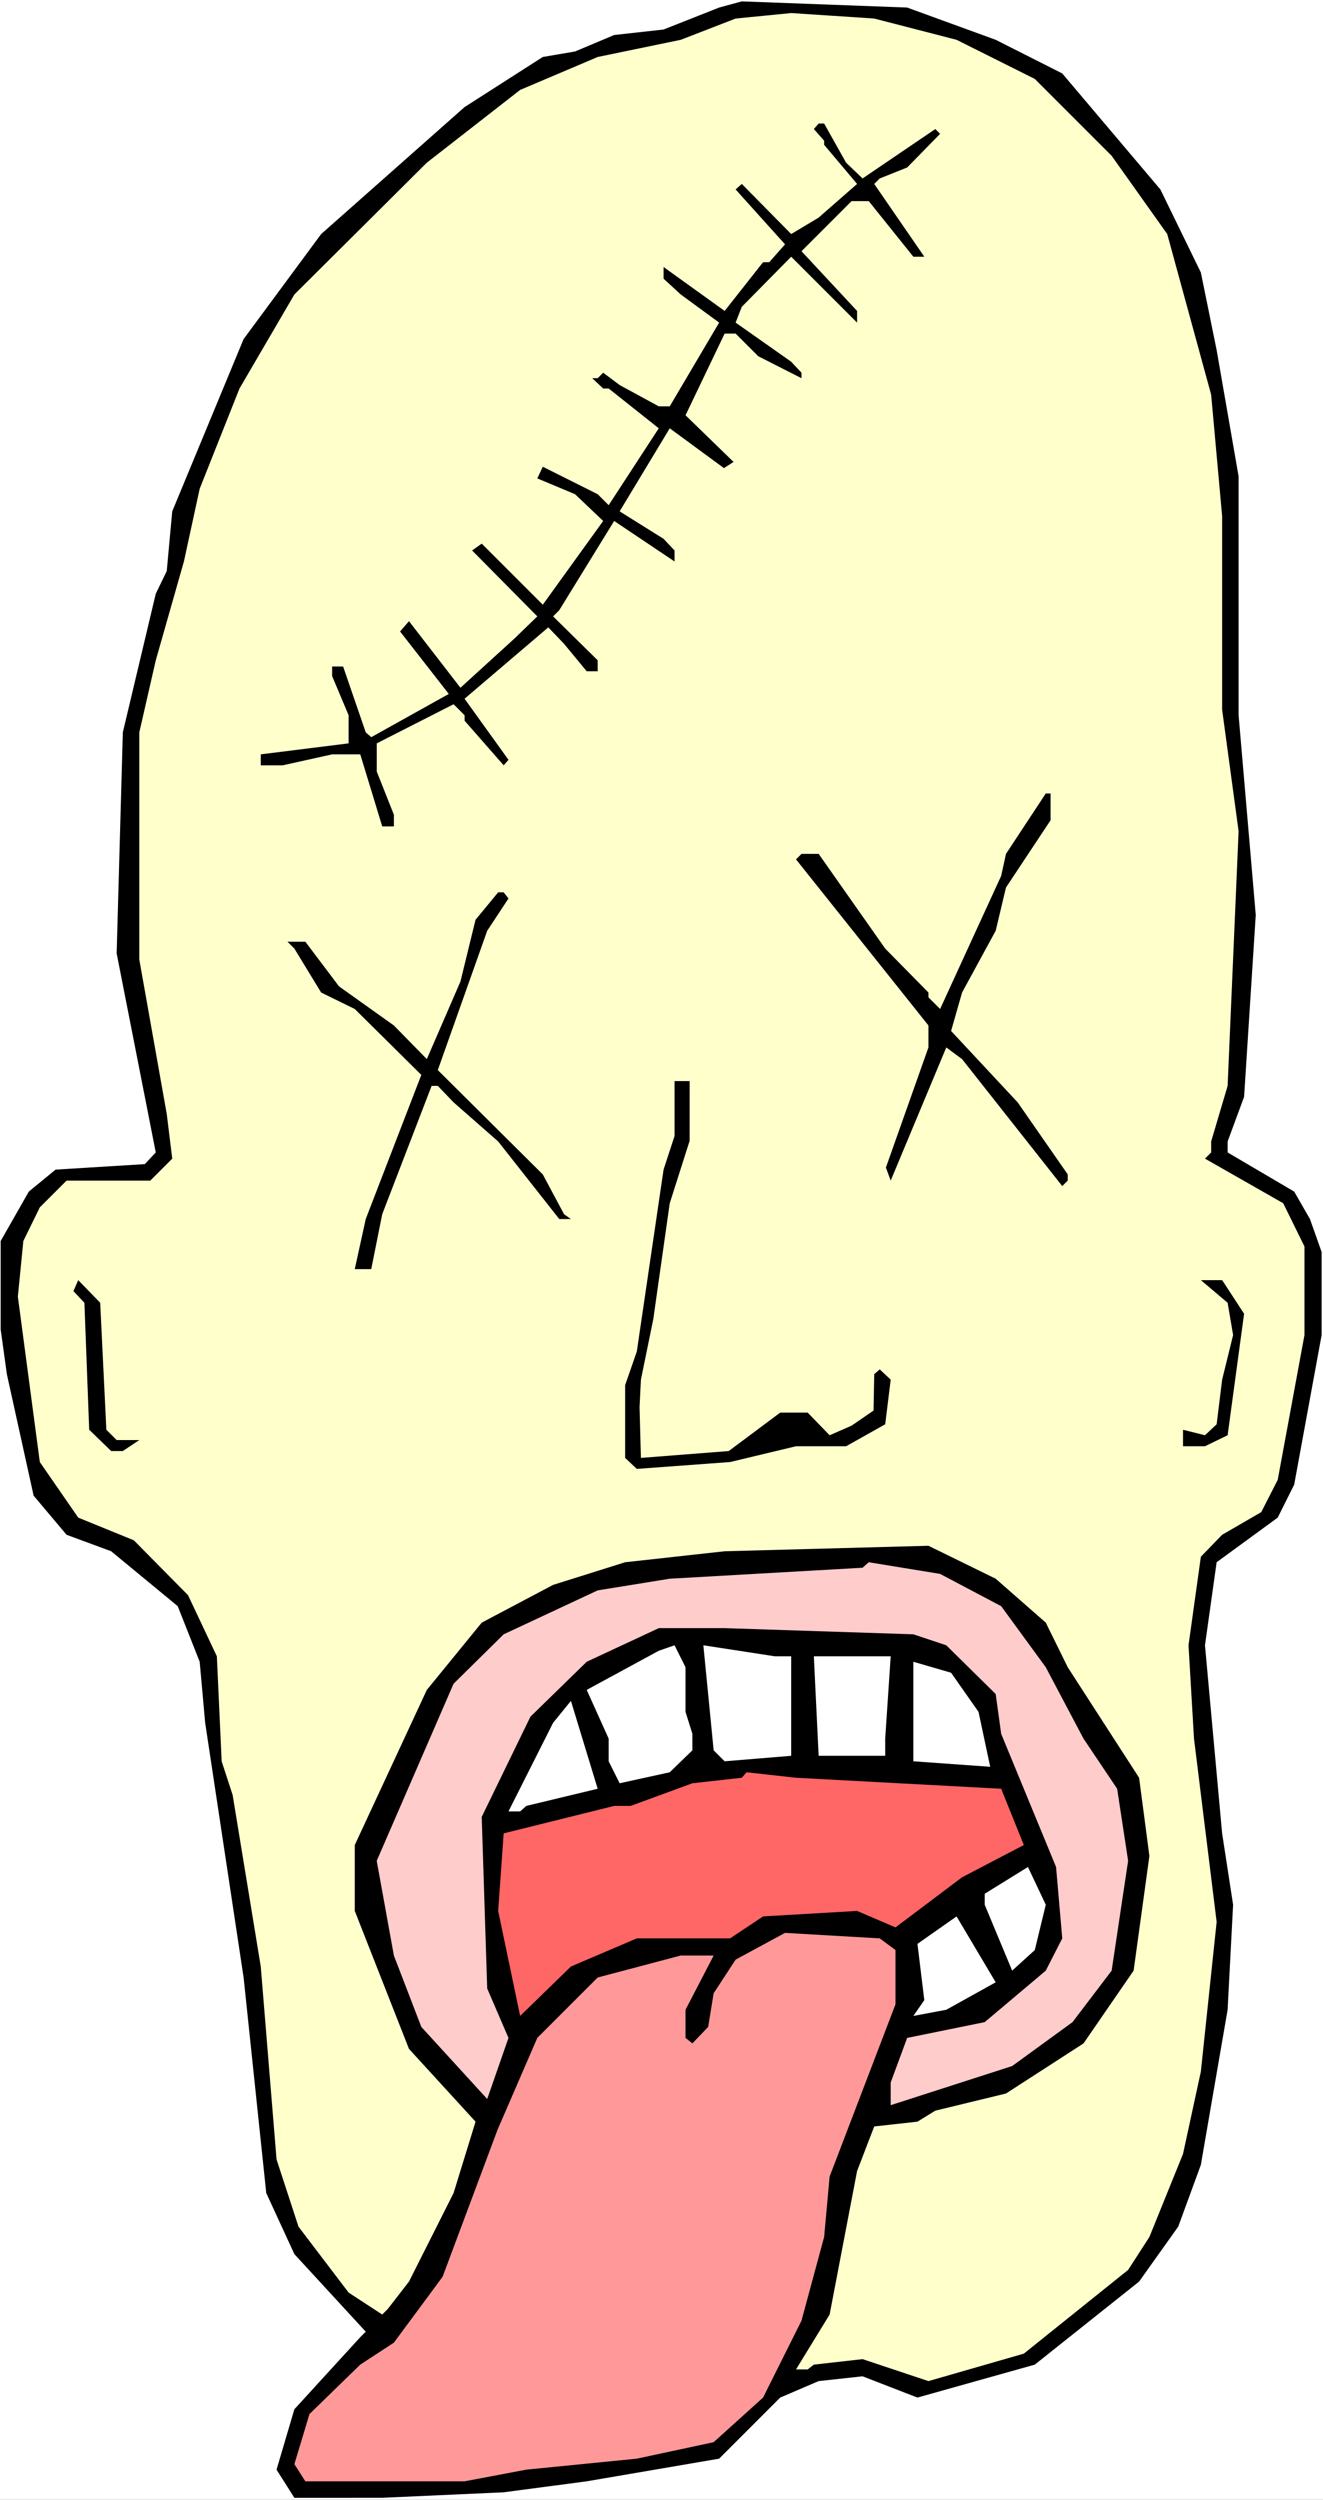
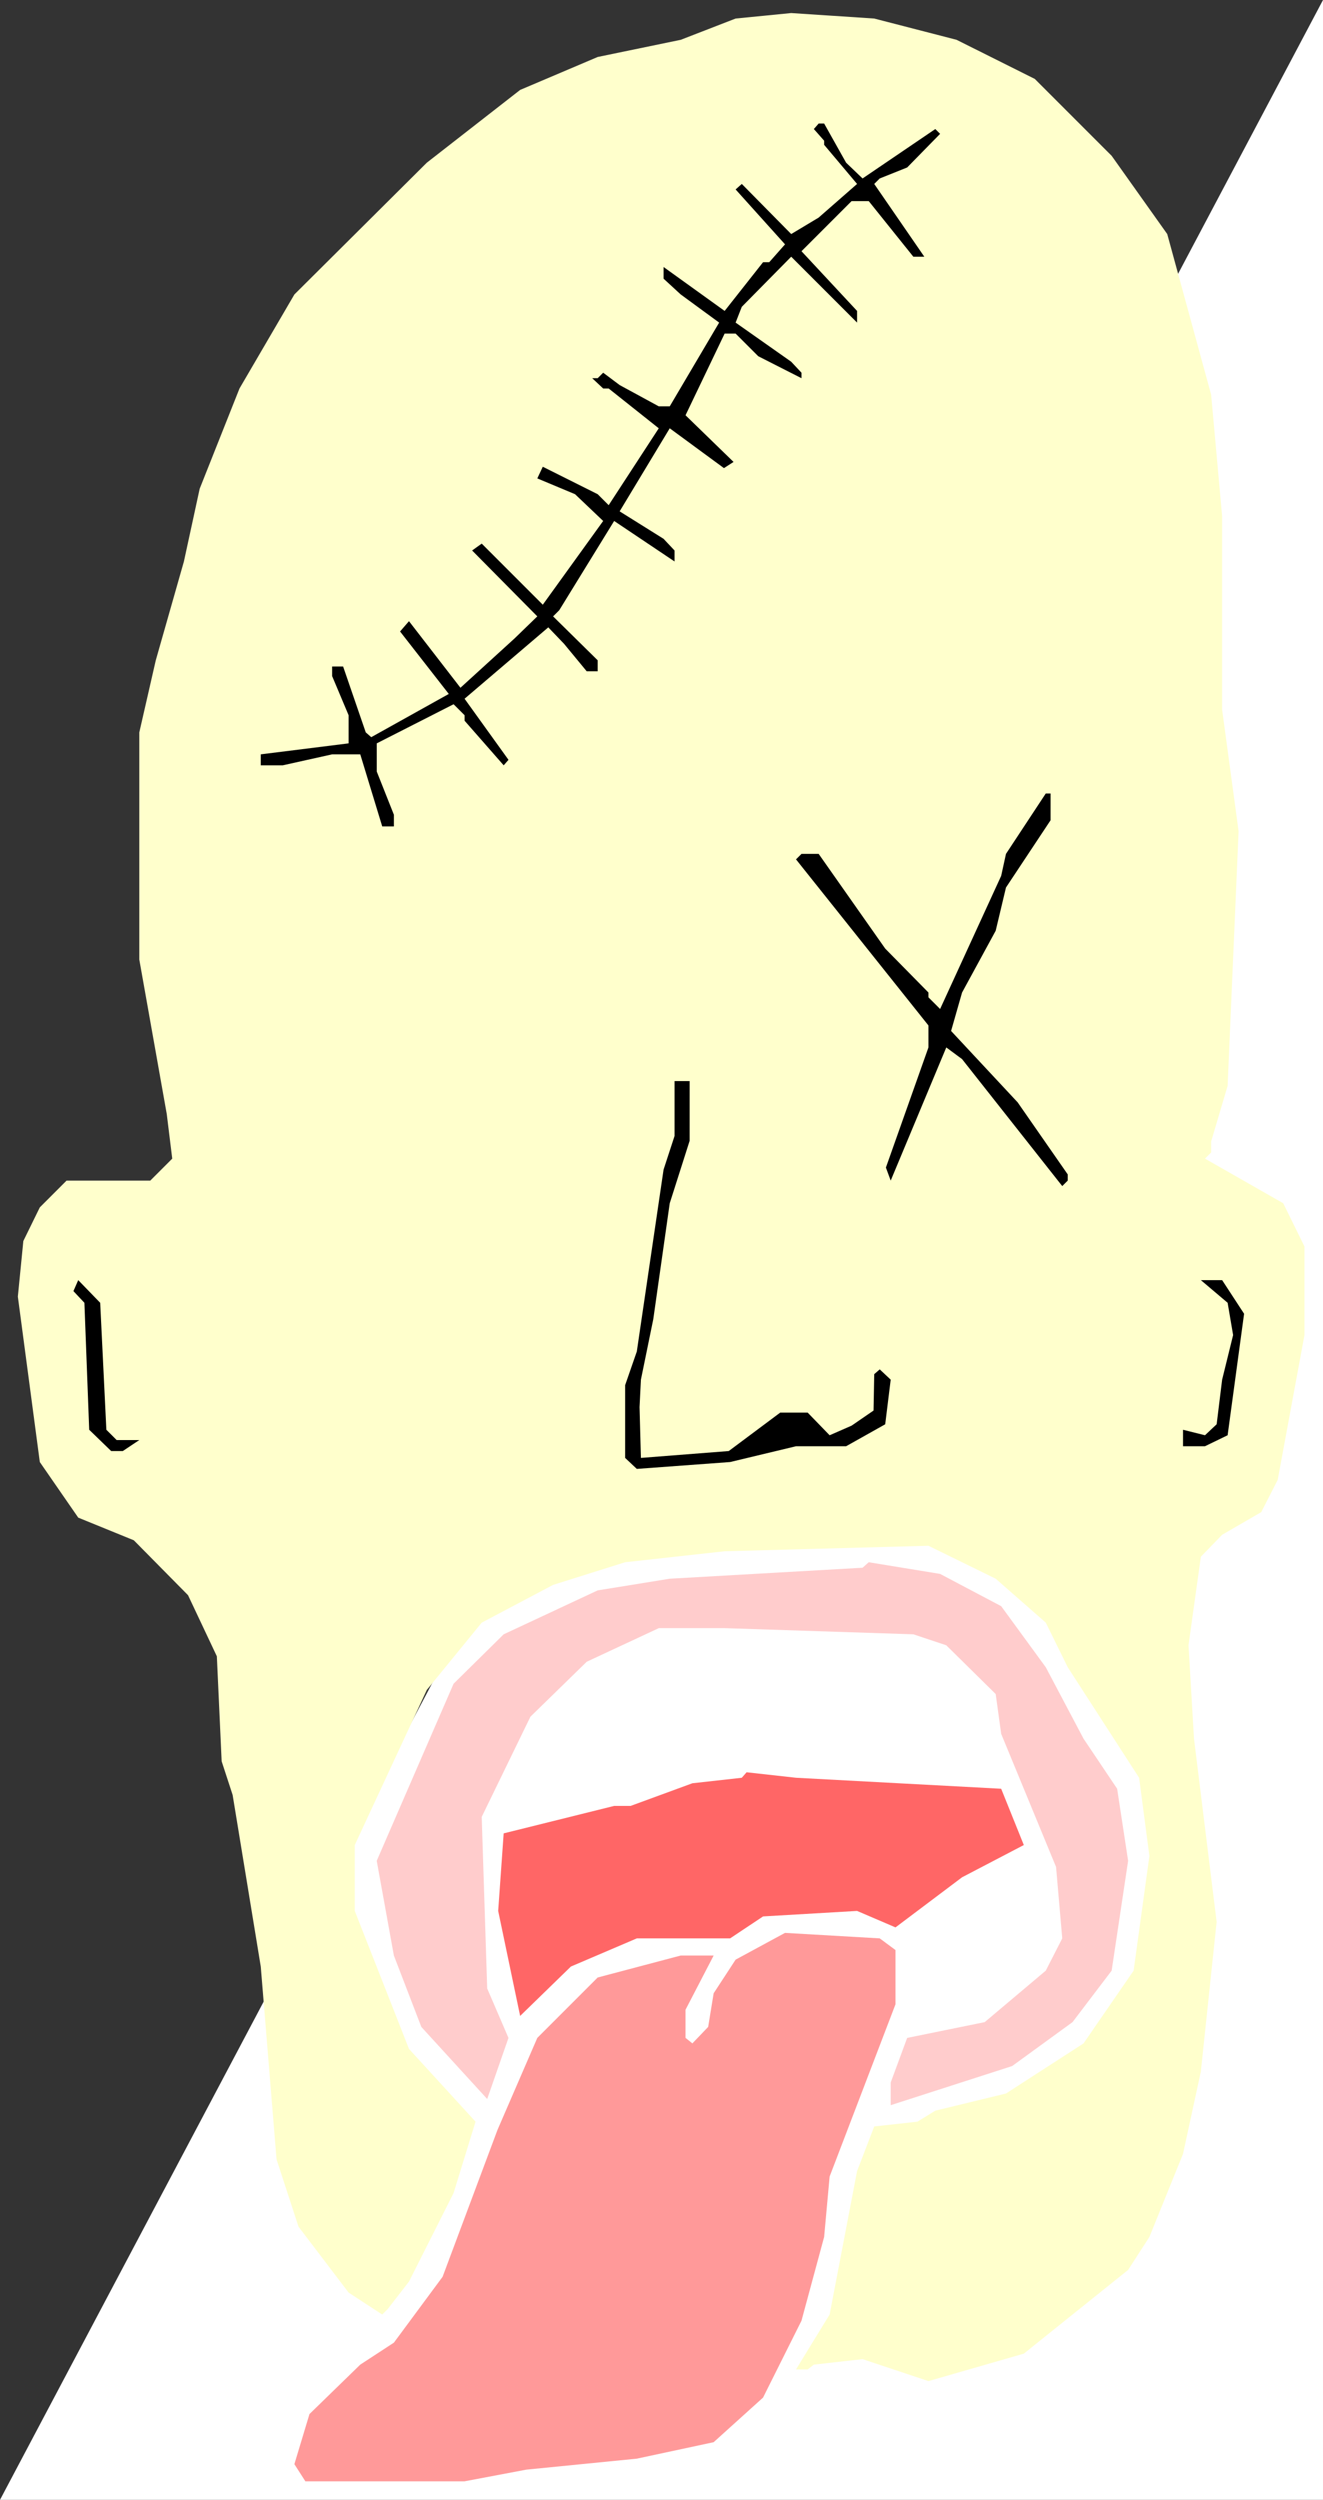
<svg xmlns="http://www.w3.org/2000/svg" xmlns:ns1="http://sodipodi.sourceforge.net/DTD/sodipodi-0.dtd" xmlns:ns2="http://www.inkscape.org/namespaces/inkscape" version="1.0" width="82.444mm" height="155.711mm" id="svg19" ns1:docname="Head 03.wmf">
  <rect width="100%" height="100%" fill="#333333" stroke="none" />
  <ns1:namedview id="namedview19" pagecolor="#ffffff" bordercolor="#000000" borderopacity="0.25" ns2:showpageshadow="2" ns2:pageopacity="0.0" ns2:pagecheckerboard="0" ns2:deskcolor="#d1d1d1" ns2:document-units="mm" />
  <defs id="defs1">
    <pattern id="WMFhbasepattern" patternUnits="userSpaceOnUse" width="6" height="6" x="0" y="0" />
  </defs>
-   <path style="fill:#ffffff;fill-opacity:1;fill-rule:evenodd;stroke:none" d="M 0,588.515 H 311.601 V 0 H 0 Z" id="path1" />
-   <path style="fill:#000000;fill-opacity:1;fill-rule:evenodd;stroke:none" d="m 234.509,9.372 15.677,7.918 23.111,27.309 9.536,19.553 3.717,18.26 5.172,29.733 v 56.234 l 4.04,47.023 -2.748,42.822 -3.879,10.503 v 2.585 l 15.677,9.211 3.717,6.464 2.748,7.756 v 19.553 l -6.465,35.227 -3.879,7.756 -14.384,10.503 -2.748,19.553 4.04,44.276 2.586,16.805 -1.293,24.723 -6.303,36.52 -5.333,14.543 -9.212,12.927 -24.566,19.553 -27.637,7.756 -12.93,-5.009 -10.344,1.131 -9.051,3.878 -14.384,14.382 -31.192,5.333 -19.556,2.585 -28.607,1.293 H 69.334 l -4.202,-6.625 4.202,-14.22 15.515,-16.967 1.293,-1.293 -16.808,-18.26 -6.626,-14.382 -5.333,-50.74 -9.051,-59.95 L 47.031,391.212 41.859,378.123 26.182,365.196 15.677,361.318 7.919,352.107 1.616,323.505 0.162,313.002 v -20.845 l 6.626,-11.635 6.303,-5.171 21.01,-1.293 2.586,-2.747 -9.212,-46.861 1.455,-52.032 7.758,-32.641 2.586,-5.333 1.293,-14.058 16.808,-40.559 18.263,-24.723 33.778,-29.894 18.425,-11.796 7.596,-1.293 9.212,-3.878 11.637,-1.293 13.091,-5.171 5.333,-1.454 38.95,1.454 z" id="path2" />
+   <path style="fill:#ffffff;fill-opacity:1;fill-rule:evenodd;stroke:none" d="M 0,588.515 H 311.601 V 0 Z" id="path1" />
  <path style="fill:#ffffcc;fill-opacity:1;fill-rule:evenodd;stroke:none" d="m 225.296,9.372 18.425,9.211 18.101,18.098 13.091,18.421 10.344,37.812 2.586,28.602 v 45.569 l 3.879,28.602 -2.586,59.95 -3.879,13.089 v 2.585 l -1.455,1.454 18.425,10.503 5.01,10.18 v 20.845 l -6.303,34.096 -3.879,7.595 -9.212,5.333 -5.01,5.171 -2.909,20.845 1.293,21.976 5.333,43.145 -3.717,35.227 -4.202,19.391 -7.919,19.553 -5.01,7.756 -24.566,19.714 -22.465,6.464 -15.515,-5.171 -11.475,1.293 -1.455,1.131 h -2.748 l 7.919,-12.927 6.465,-33.773 4.04,-10.503 10.182,-1.131 4.202,-2.585 16.647,-4.04 18.263,-11.796 11.798,-17.129 3.717,-26.986 -2.424,-18.421 -16.808,-26.016 -5.172,-10.503 -11.798,-10.342 -15.839,-7.756 -48.001,1.293 -23.435,2.585 -16.97,5.333 -16.808,8.888 -12.929,15.836 -16.97,36.52 v 15.513 l 12.768,32.48 15.677,17.129 -5.172,16.805 -10.505,20.845 -5.01,6.464 -1.293,1.293 -7.919,-5.171 -11.798,-15.513 -5.172,-15.836 -3.717,-45.407 -6.626,-40.398 -2.586,-7.918 -1.131,-24.723 -6.788,-14.382 -12.768,-12.927 -13.091,-5.333 -9.051,-13.089 -5.172,-38.943 1.293,-13.089 3.879,-7.918 6.303,-6.302 h 19.717 l 5.172,-5.171 -1.293,-10.503 -6.465,-36.358 v -53.487 l 3.879,-16.967 6.626,-23.269 3.717,-17.129 9.374,-23.592 12.929,-22.138 31.192,-31.025 21.98,-17.129 18.263,-7.756 19.556,-4.04 12.929,-5.009 13.091,-1.293 19.556,1.293 z" id="path3" />
  <path style="fill:#000000;fill-opacity:1;fill-rule:evenodd;stroke:none" d="m 199.276,38.297 3.879,3.717 17.132,-11.635 1.131,1.131 -7.758,7.918 -6.465,2.585 -1.293,1.293 11.798,17.129 h -2.586 l -10.505,-13.089 h -4.04 l -11.798,11.796 13.091,14.058 v 2.747 L 186.346,60.435 174.71,72.231 l -1.455,3.717 13.091,9.211 2.424,2.585 v 1.293 l -10.182,-5.171 -5.333,-5.333 h -2.586 l -9.212,19.229 11.313,10.988 -2.263,1.454 -12.768,-9.372 -11.798,19.553 10.344,6.464 2.586,2.747 v 2.585 l -14.222,-9.534 -12.929,21.007 -1.455,1.454 10.505,10.342 v 2.585 h -2.586 l -5.333,-6.464 -3.717,-3.878 -19.717,16.805 10.344,14.382 -1.131,1.293 -9.212,-10.503 v -1.293 l -2.586,-2.585 -18.101,9.211 v 6.625 l 4.04,10.18 v 2.747 h -2.748 l -5.172,-16.967 h -6.626 l -11.637,2.585 h -5.172 v -2.585 l 20.687,-2.585 v -6.625 l -3.879,-9.211 v -2.262 h 2.586 l 5.333,15.513 1.293,1.131 18.263,-10.18 -11.475,-14.705 2.101,-2.424 12.121,15.674 12.768,-11.635 5.333,-5.171 -15.354,-15.513 2.263,-1.616 14.384,14.382 14.222,-19.714 -6.626,-6.302 -8.889,-3.717 1.293,-2.747 12.929,6.464 2.586,2.585 11.798,-18.098 -11.798,-9.372 h -1.293 l -2.586,-2.424 h 1.293 l 1.293,-1.293 3.879,2.909 9.212,5.009 h 2.586 l 11.637,-19.714 -9.051,-6.625 -4.04,-3.717 v -2.747 l 14.384,10.342 9.051,-11.473 h 1.455 l 3.717,-4.201 -11.637,-12.927 1.455,-1.293 11.637,11.796 6.465,-3.878 9.051,-7.918 -7.758,-9.211 v -0.97 l -2.424,-2.747 1.131,-1.293 h 1.293 z" id="path4" />
  <path style="fill:#000000;fill-opacity:1;fill-rule:evenodd;stroke:none" d="m 247.438,193.101 -10.505,15.836 -2.424,10.18 -7.919,14.543 -2.586,9.049 15.677,16.805 11.798,16.967 v 1.454 l -1.293,1.293 -23.596,-29.894 -3.717,-2.747 -13.091,31.349 -1.131,-3.07 10.02,-28.278 v -5.171 l -31.192,-39.105 1.293,-1.293 h 4.04 l 15.677,22.3 10.182,10.342 v 1.131 l 2.748,2.747 14.384,-31.349 1.131,-5.171 9.374,-14.22 h 1.131 z" id="path5" />
-   <path style="fill:#000000;fill-opacity:1;fill-rule:evenodd;stroke:none" d="m 119.759,211.523 -5.01,7.595 -11.637,32.803 24.728,24.562 5.01,9.372 1.616,1.131 h -2.748 l -14.384,-18.26 -10.505,-9.211 -3.717,-3.878 h -1.455 l -11.637,30.218 -2.586,12.927 h -3.879 l 2.586,-11.796 13.091,-33.934 -15.677,-15.513 -7.919,-3.878 -6.303,-10.342 -1.616,-1.616 h 4.202 l 7.919,10.503 12.929,9.211 7.758,7.918 7.919,-18.26 3.556,-14.543 5.333,-6.464 h 1.293 z" id="path6" />
  <path style="fill:#000000;fill-opacity:1;fill-rule:evenodd;stroke:none" d="m 162.427,268.564 -4.687,14.705 -3.879,27.309 -2.909,14.22 -0.323,6.464 0.323,11.958 20.687,-1.616 12.121,-9.049 h 6.465 l 5.172,5.333 5.172,-2.262 5.172,-3.555 0.162,-8.564 1.293,-1.131 2.586,2.424 -1.293,10.503 -9.212,5.171 h -11.798 l -15.515,3.717 -21.98,1.616 -2.748,-2.585 v -17.129 l 2.748,-7.918 6.303,-42.822 2.586,-7.918 v -12.927 h 3.556 z" id="path7" />
  <path style="fill:#000000;fill-opacity:1;fill-rule:evenodd;stroke:none" d="m 25.051,336.594 2.424,2.424 h 5.333 l -3.879,2.585 h -2.748 l -5.172,-5.009 -1.131,-29.894 -2.586,-2.747 1.131,-2.585 5.172,5.333 z" id="path8" />
  <path style="fill:#000000;fill-opacity:1;fill-rule:evenodd;stroke:none" d="m 293.015,309.285 -3.879,28.602 -5.333,2.585 h -5.172 v -3.878 l 5.172,1.293 2.748,-2.585 1.293,-10.503 2.586,-10.503 -1.293,-7.595 -6.303,-5.333 h 5.01 z" id="path9" />
  <path style="fill:#ffcccc;fill-opacity:1;fill-rule:evenodd;stroke:none" d="m 235.802,378.123 10.505,14.382 8.889,16.805 7.919,11.796 2.586,16.967 -3.879,25.855 -9.212,12.119 -14.222,10.342 -28.607,9.211 v -5.333 l 3.879,-10.503 18.263,-3.717 14.384,-12.119 3.879,-7.595 -1.455,-16.805 -12.929,-31.349 -1.293,-9.372 -11.637,-11.473 -7.758,-2.585 -44.445,-1.454 H 155.154 l -16.97,7.918 -13.253,12.927 -11.475,23.592 1.293,40.398 5.01,11.635 -5.01,14.382 -15.515,-16.967 -6.465,-16.805 -4.04,-22.3 18.101,-41.691 11.798,-11.635 22.142,-10.342 16.97,-2.747 45.415,-2.585 1.455,-1.293 16.808,2.747 z" id="path10" />
  <path style="fill:#ffffff;fill-opacity:1;fill-rule:evenodd;stroke:none" d="m 161.457,403.008 1.616,5.171 v 3.878 l -5.333,5.171 -11.798,2.585 -2.586,-5.171 v -5.333 l -5.172,-11.473 16.97,-9.211 3.717,-1.293 2.586,5.171 z" id="path11" />
  <path style="fill:#ffffff;fill-opacity:1;fill-rule:evenodd;stroke:none" d="m 186.346,389.919 v 23.431 l -15.677,1.293 -2.586,-2.585 -2.424,-24.723 16.808,2.585 z" id="path12" />
-   <path style="fill:#ffffff;fill-opacity:1;fill-rule:evenodd;stroke:none" d="m 208.488,409.31 v 4.04 h -15.677 l -1.131,-23.431 h 18.101 z" id="path13" />
  <path style="fill:#ffffff;fill-opacity:1;fill-rule:evenodd;stroke:none" d="m 230.468,403.008 2.748,12.927 -18.101,-1.293 V 391.212 l 8.889,2.585 z" id="path14" />
  <path style="fill:#ffffff;fill-opacity:1;fill-rule:evenodd;stroke:none" d="m 123.962,425.146 -1.455,1.293 h -2.748 l 10.505,-20.845 4.202,-5.171 6.303,20.684 z" id="path15" />
  <path style="fill:#ff6666;fill-opacity:1;fill-rule:evenodd;stroke:none" d="m 235.802,421.106 5.333,13.25 -14.546,7.595 -15.677,11.796 -9.051,-3.878 -22.142,1.293 -7.758,5.171 h -21.98 l -15.515,6.625 -11.96,11.635 -5.172,-24.723 1.293,-18.26 26.021,-6.464 h 3.879 l 14.546,-5.333 11.637,-1.293 1.131,-1.293 11.637,1.293 z" id="path16" />
-   <path style="fill:#ffffff;fill-opacity:1;fill-rule:evenodd;stroke:none" d="m 243.721,459.08 -5.333,4.848 -6.465,-15.513 v -2.585 l 10.182,-6.302 4.202,8.888 z" id="path17" />
-   <path style="fill:#ffffff;fill-opacity:1;fill-rule:evenodd;stroke:none" d="m 222.872,473.139 -7.758,1.454 2.586,-3.717 -1.616,-13.25 9.212,-6.464 9.212,15.513 z" id="path18" />
  <path style="fill:#ff9999;fill-opacity:1;fill-rule:evenodd;stroke:none" d="m 210.912,459.08 v 12.766 l -15.515,40.559 -1.293,14.22 -5.333,19.714 -9.051,18.098 -11.637,10.503 -18.101,3.878 -26.021,2.585 -14.546,2.747 H 71.92 l -2.586,-4.04 3.556,-11.796 11.96,-11.635 7.919,-5.171 11.475,-15.513 12.929,-34.581 9.374,-21.653 14.222,-14.22 19.556,-5.171 h 7.758 l -6.626,12.766 v 6.625 l 1.616,1.293 3.717,-3.878 1.293,-7.918 5.172,-7.918 11.637,-6.302 22.303,1.293 z" id="path19" />
</svg>